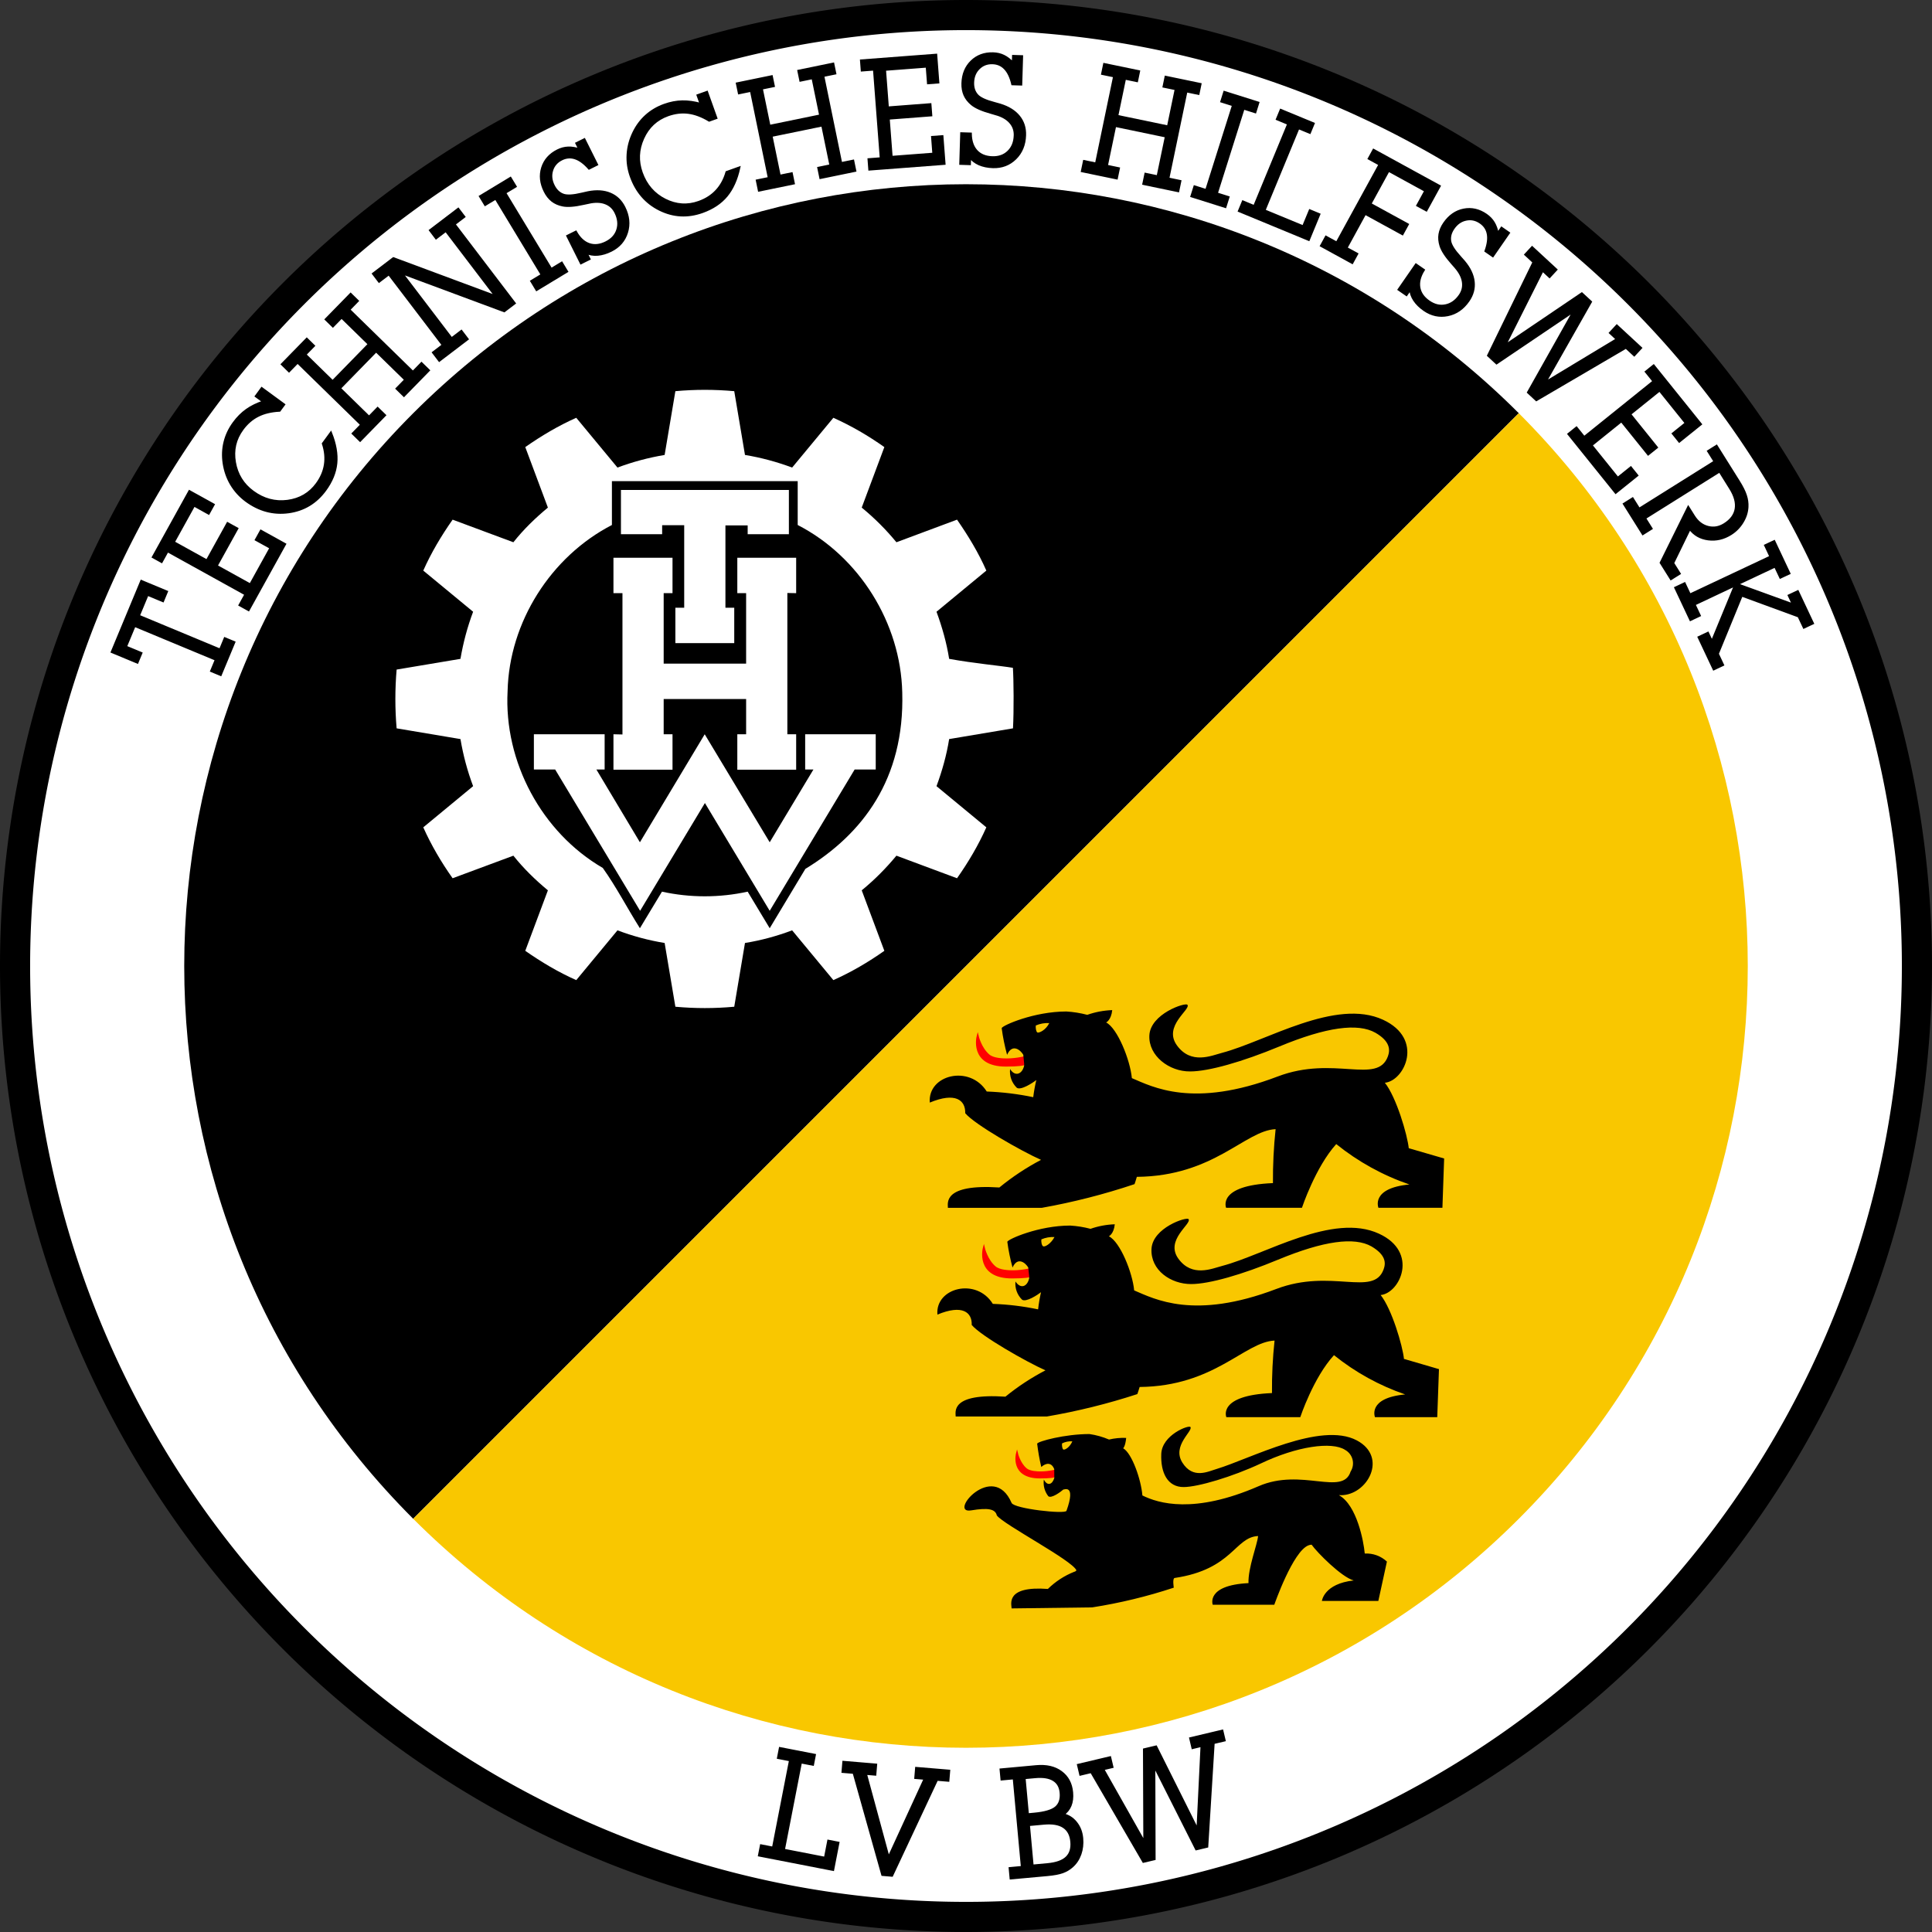
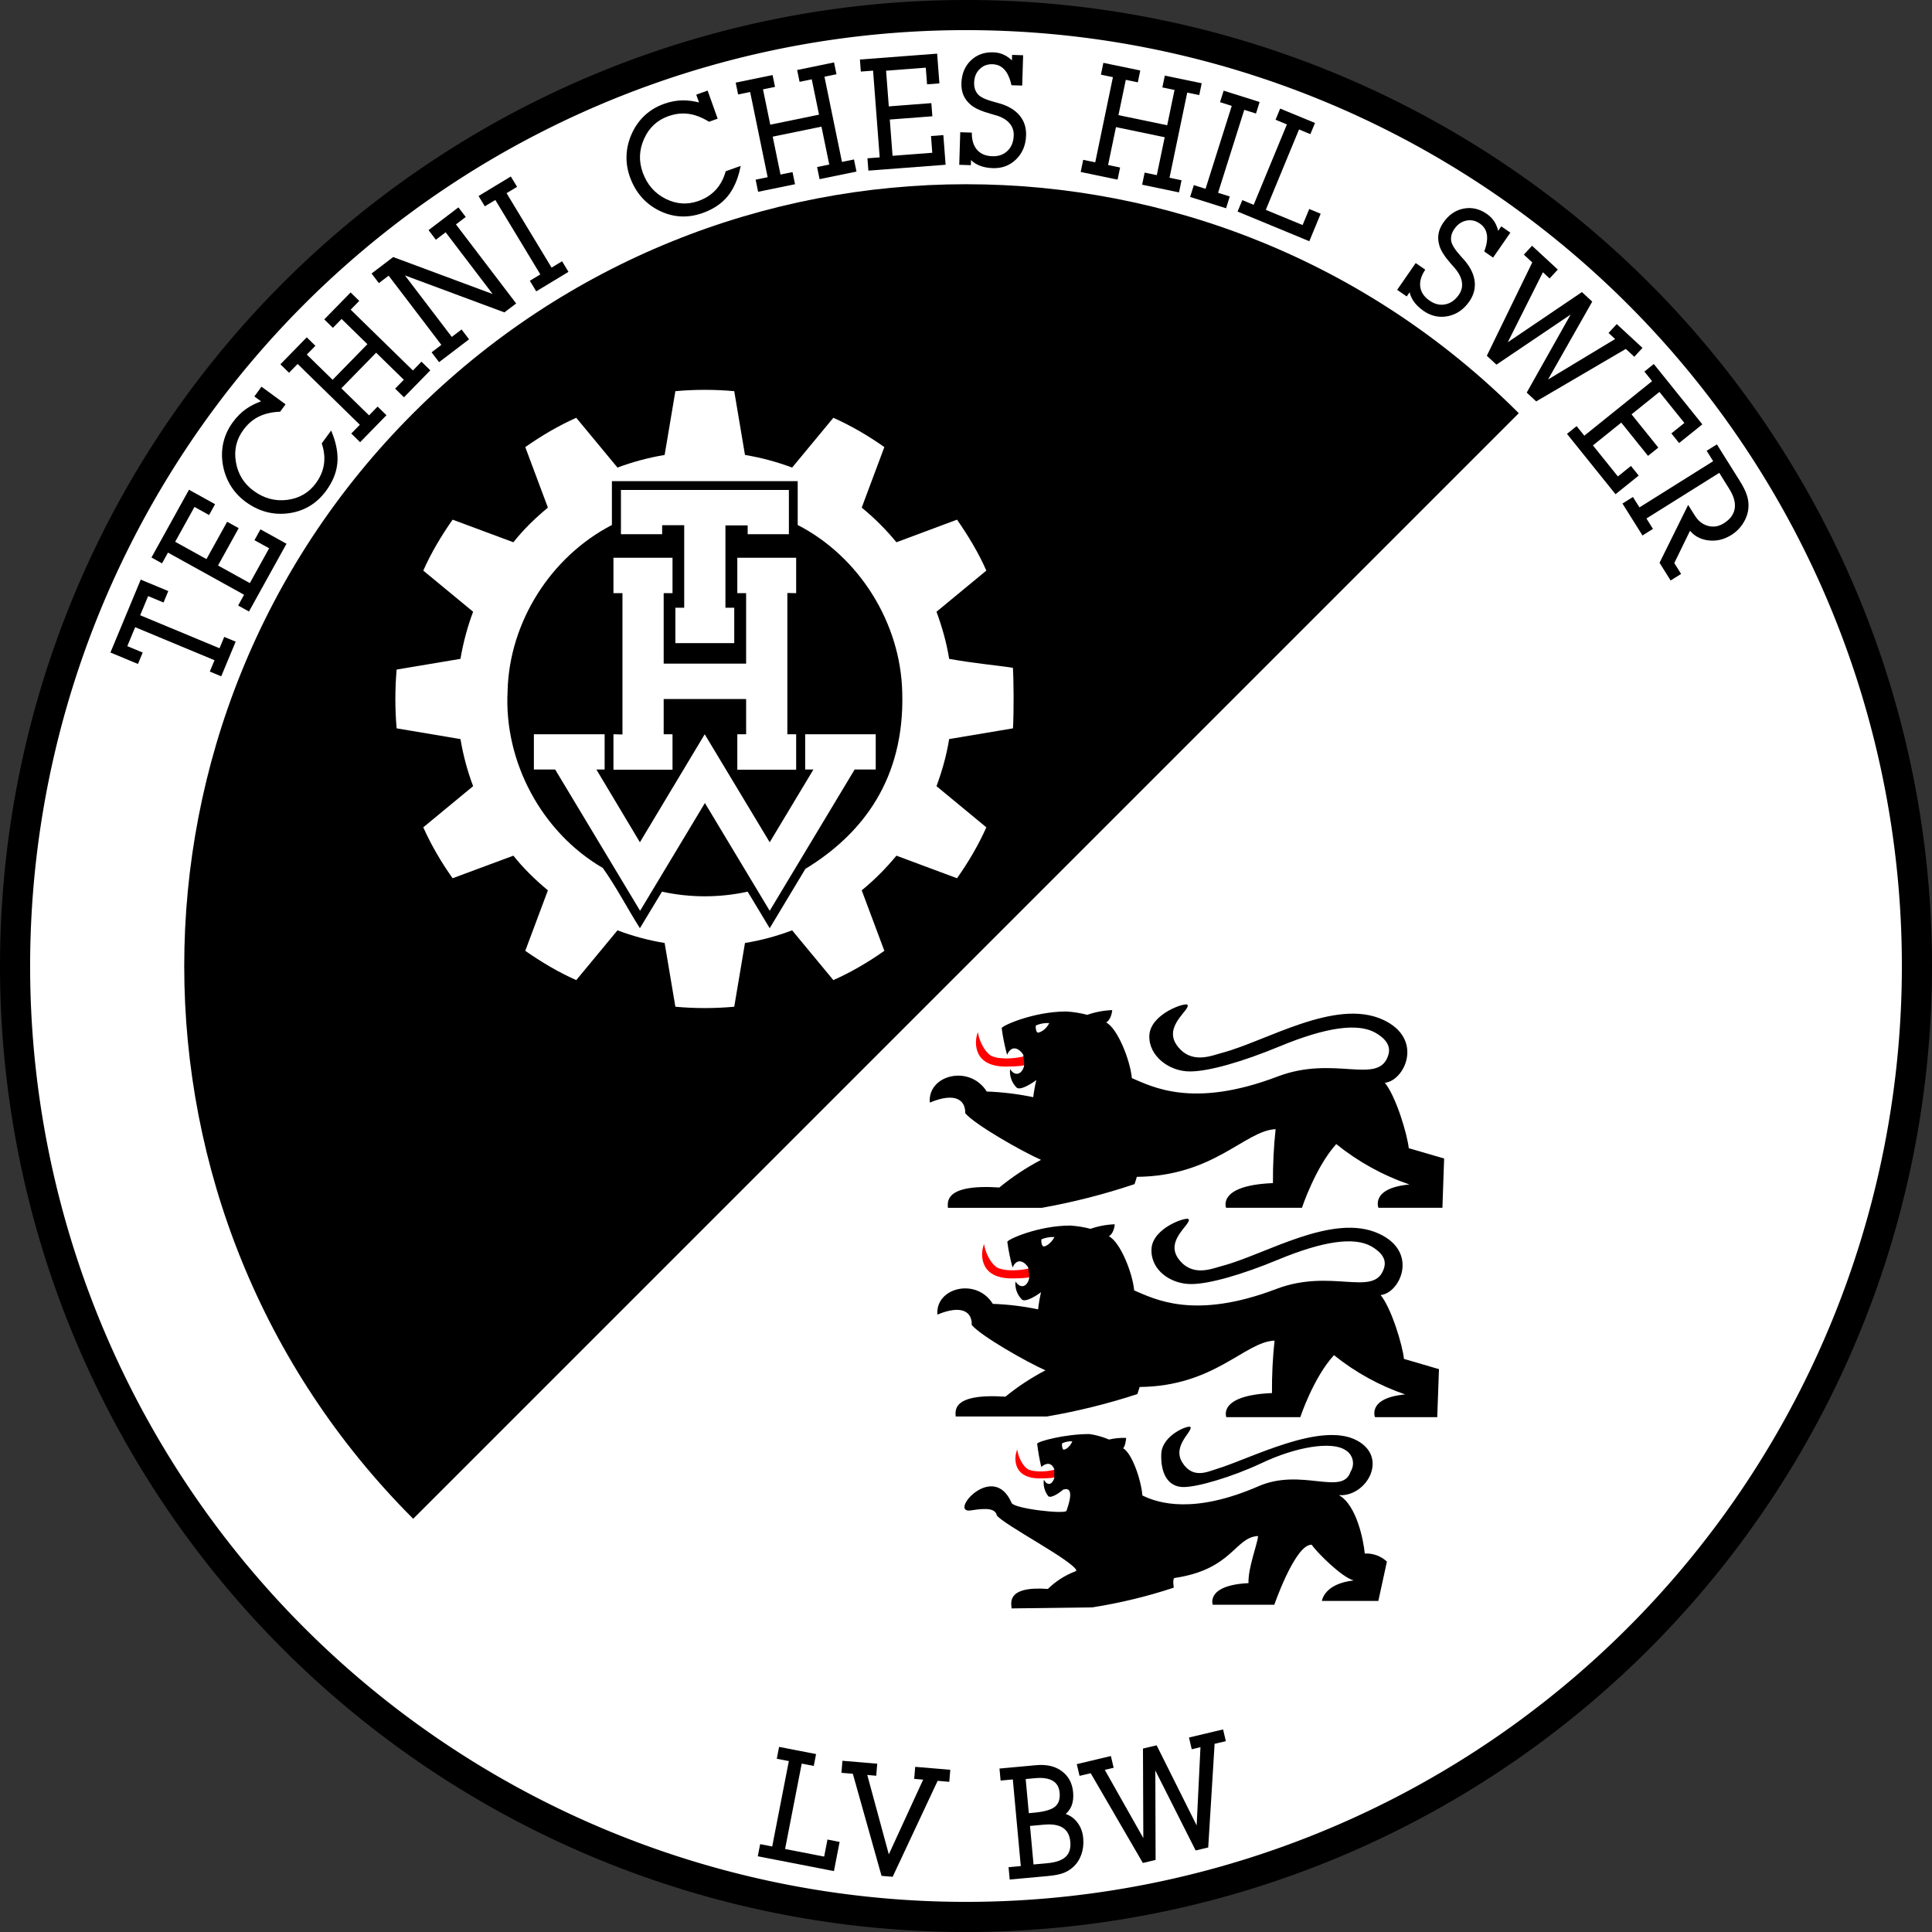
<svg xmlns="http://www.w3.org/2000/svg" xmlns:ns1="http://www.inkscape.org/namespaces/inkscape" xmlns:ns2="http://sodipodi.sourceforge.net/DTD/sodipodi-0.dtd" width="80mm" height="80mm" viewBox="0 0 80 80" version="1.1" id="svg338" ns1:version="1.2.2 (b0a8486541, 2022-12-01)" ns2:docname="lvbw.svg" xml:space="preserve" ns1:export-filename="./lvbw.png" ns1:export-xdpi="325.12" ns1:export-ydpi="325.12">
  <rect x="0" y="0" width="80" height="80" fill="#333333" stroke="none" />
  <title id="title461">LVBW THW Patch</title>
  <ns2:namedview id="namedview340" pagecolor="#ffffff" bordercolor="#000000" borderopacity="0.25" ns1:showpageshadow="2" ns1:pageopacity="0.0" ns1:pagecheckerboard="0" ns1:deskcolor="#d1d1d1" ns1:document-units="mm" showgrid="false" showguides="true" ns1:zoom="2.8284272" ns1:cx="256.67975" ns1:cy="175.00892" ns1:window-width="2393" ns1:window-height="1289" ns1:window-x="0" ns1:window-y="0" ns1:window-maximized="1" ns1:current-layer="layer1">
    <ns2:guide position="-44.832,39.999" orientation="0,-1" id="guide463" ns1:locked="false" />
    <ns2:guide position="40.001,32.923" orientation="1,0" id="guide465" ns1:locked="false" />
  </ns2:namedview>
  <defs id="defs335" />
  <g ns1:label="hintergrund" ns1:groupmode="layer" id="layer1" style="display:inline">
    <path id="path7506" style="display:inline;vector-effect:none;fill:#000000;fill-opacity:1;fill-rule:evenodd;stroke-width:0;stroke-miterlimit:10;paint-order:markers fill stroke;stop-color:#000000" ns1:label="outer_circle" d="M 80,40 A 40,40 0 0 1 40,80 40,40 0 0 1 1.5000003e-8,40 40,40 0 0 1 40,1.4999999e-8 40,40 0 0 1 80,40 Z" />
    <path id="circle7608" style="display:inline;fill:#ffffff;fill-rule:evenodd;stroke-width:0;stroke-miterlimit:10;paint-order:markers fill stroke;stop-color:#000000" d="M 78.701,41.995 A 38.752,38.752 2.951 0 1 38.005,78.701 38.752,38.752 2.951 0 1 1.299,38.005 38.752,38.752 2.951 0 1 41.995,1.299 38.752,38.752 2.951 0 1 78.701,41.995 Z" ns1:label="white_circle" />
    <path id="circle166287" style="display:inline;fill:#000000;fill-opacity:1;fill-rule:evenodd;stroke-width:0;stroke-miterlimit:10;paint-order:markers fill stroke;stop-color:#000000" d="M 62.89,17.11 17.11,62.89 c -12.642,-12.642 -12.642,-33.138 0,-45.78 12.642,-12.642 33.138,-12.642 45.78,0 z" ns1:label="inner_circle" ns2:nodetypes="ccsc" />
-     <path id="path508" style="font-variation-settings:normal;display:inline;opacity:1;vector-effect:none;fill:#f9c700;fill-opacity:1;fill-rule:evenodd;stroke:none;stroke-width:0.529;stroke-linecap:butt;stroke-linejoin:miter;stroke-miterlimit:4;stroke-dasharray:none;stroke-dashoffset:0;stroke-opacity:1;-inkscape-stroke:none;paint-order:markers fill stroke;stop-color:#000000;stop-opacity:1" d="M 62.89,17.11 17.11,62.89 c 12.642,12.642 33.138,12.642 45.78,0 12.642,-12.642 12.642,-33.138 0,-45.78 z" ns1:label="inner_circle" ns2:nodetypes="ccsc" />
  </g>
  <g ns1:groupmode="layer" id="layer2" ns1:label="Texte" ns2:insensitive="true">
    <g ns1:groupmode="layer" id="layer3" ns1:label="TECHNISCHES_HILFSWERK" ns2:insensitive="true">
      <g aria-label="TECHNISCHES HILFSWERK" id="text1314" style="font-size:6.35px;font-family:Inter;-inkscape-font-specification:Inter;text-align:end;text-anchor:end;display:inline;stroke:#000000;stroke-width:0.1;paint-order:markers fill stroke;stop-color:#000000" ns1:label="text_technisches_hilfswerk">
        <path d="m 9.134,27.939 -0.381,-0.158 0.195,-0.47 -3.378,-1.405 -0.364,0.876 0.638,0.265 -0.158,0.381 -1.048,-0.436 1.217,-2.926 1.048,0.436 -0.158,0.381 -0.638,-0.265 -0.368,0.885 3.378,1.405 0.195,-0.47 0.381,0.158 z" style="font-family:'LubalGraph Bk BT';-inkscape-font-specification:'LubalGraph Bk BT'" id="path1286" />
        <path d="m 10.605,22.348 0.2,-0.361 0.99,0.548 -1.505,2.718 -0.361,-0.2 0.246,-0.445 -3.239,-1.794 -0.246,0.445 -0.35,-0.194 1.505,-2.718 0.993,0.55 -0.2,0.361 -0.605,-0.335 -0.847,1.53 1.383,0.766 0.856,-1.546 0.391,0.216 -0.856,1.546 1.405,0.778 0.847,-1.53 z" style="font-family:'LubalGraph Bk BT';-inkscape-font-specification:'LubalGraph Bk BT'" id="path1288" />
        <path d="m 10.916,16.634 -0.313,-0.229 0.236,-0.323 0.916,0.671 -0.18,0.245 q -0.528,0.028 -0.896,0.216 -0.371,0.186 -0.645,0.561 -0.447,0.61 -0.314,1.373 0.133,0.763 0.754,1.217 0.658,0.482 1.43,0.383 0.77,-0.101 1.217,-0.711 0.277,-0.378 0.341,-0.796 0.064,-0.418 -0.084,-0.872 l 0.322,-0.44 q 0.274,0.685 0.218,1.255 -0.057,0.566 -0.453,1.106 -0.573,0.783 -1.514,0.913 -0.943,0.128 -1.756,-0.468 Q 9.814,20.453 9.577,20.057 9.341,19.661 9.269,19.182 9.201,18.729 9.305,18.309 9.408,17.885 9.683,17.51 9.919,17.187 10.215,16.977 10.511,16.767 10.916,16.634 Z" style="font-family:'LubalGraph Bk BT';-inkscape-font-specification:'LubalGraph Bk BT'" id="path1290" />
        <path d="m 14.971,17.587 -2.648,-2.587 -0.355,0.364 -0.286,-0.28 1.021,-1.045 0.286,0.28 -0.355,0.364 1.14,1.114 1.51,-1.546 -1.14,-1.114 -0.36,0.368 -0.286,-0.28 1.021,-1.045 0.286,0.28 -0.355,0.364 2.648,2.587 0.355,-0.364 0.295,0.288 -1.021,1.045 -0.295,-0.288 0.36,-0.368 -1.218,-1.19 -1.51,1.546 1.218,1.19 0.355,-0.364 0.295,0.288 -1.021,1.045 -0.295,-0.288 z" style="font-family:'LubalGraph Bk BT';-inkscape-font-specification:'LubalGraph Bk BT'" id="path1292" />
        <path d="M 20.544,12.282 18.463,9.549 18.058,9.857 17.816,9.538 l 1.157,-0.881 0.242,0.318 -0.405,0.308 2.493,3.273 -0.424,0.323 -4.255,-1.581 2.074,2.723 0.405,-0.308 0.25,0.328 -1.162,0.885 -0.25,-0.328 0.405,-0.308 -2.243,-2.945 -0.405,0.308 -0.242,-0.318 0.834,-0.635 z" style="font-family:'LubalGraph Bk BT';-inkscape-font-specification:'LubalGraph Bk BT'" id="path1294" />
        <path d="m 22.443,11.38 -1.916,-3.168 -0.435,0.263 -0.207,-0.342 1.25,-0.756 0.207,0.342 -0.435,0.263 1.916,3.168 0.435,-0.263 0.213,0.353 -1.25,0.756 -0.213,-0.353 z" style="font-family:'LubalGraph Bk BT';-inkscape-font-specification:'LubalGraph Bk BT'" id="path1296" />
-         <path d="M 24.195,5.777 24.712,6.812 24.393,6.971 Q 24.099,6.64 23.817,6.548 q -0.283,-0.094 -0.563,0.045 -0.305,0.152 -0.4,0.463 -0.096,0.308 0.068,0.635 0.069,0.139 0.17,0.237 0.104,0.097 0.23,0.142 0.237,0.086 0.775,-0.044 0.171,-0.04 0.252,-0.057 0.527,-0.104 0.912,0.057 0.384,0.158 0.586,0.563 0.265,0.53 0.108,1.034 -0.157,0.505 -0.651,0.751 -0.286,0.143 -0.555,0.166 -0.27,0.021 -0.481,-0.082 L 24.4,10.721 24.059,10.891 23.501,9.773 23.842,9.603 q 0.223,0.398 0.55,0.512 0.327,0.114 0.704,-0.074 Q 25.463,9.858 25.57,9.517 25.679,9.174 25.49,8.794 25.357,8.528 25.095,8.42 24.835,8.31 24.473,8.369 q -0.103,0.017 -0.311,0.065 -0.558,0.126 -0.858,0.065 -0.258,-0.051 -0.439,-0.193 Q 22.682,8.161 22.562,7.92 22.311,7.418 22.458,6.949 q 0.149,-0.473 0.631,-0.714 0.216,-0.108 0.434,-0.116 0.22,-0.01 0.482,0.078 l -0.13,-0.261 z" style="font-family:'LubalGraph Bk BT';-inkscape-font-specification:'LubalGraph Bk BT'" id="path1298" />
        <path d="m 29.024,4.315 -0.13,-0.365 0.377,-0.135 0.382,1.069 -0.286,0.102 Q 28.913,4.714 28.503,4.663 28.092,4.609 27.654,4.765 26.942,5.02 26.625,5.726 26.307,6.432 26.566,7.156 26.841,7.924 27.536,8.275 q 0.694,0.348 1.406,0.093 0.441,-0.158 0.728,-0.468 0.288,-0.31 0.42,-0.769 l 0.514,-0.184 q -0.157,0.721 -0.523,1.162 -0.364,0.436 -0.995,0.662 -0.914,0.327 -1.765,-0.093 -0.853,-0.423 -1.192,-1.372 -0.16,-0.447 -0.133,-0.907 0.026,-0.461 0.236,-0.898 0.198,-0.413 0.519,-0.703 0.323,-0.293 0.761,-0.45 0.377,-0.135 0.739,-0.142 0.363,-0.008 0.773,0.109 z" style="font-family:'LubalGraph Bk BT';-inkscape-font-specification:'LubalGraph Bk BT'" id="path1300" />
        <path d="m 31.846,7.377 -0.745,-3.626 -0.498,0.102 -0.081,-0.392 1.43,-0.294 0.081,0.392 -0.498,0.102 0.321,1.561 2.117,-0.435 -0.321,-1.561 -0.504,0.104 -0.081,-0.392 1.43,-0.294 0.081,0.392 -0.498,0.102 0.745,3.626 0.498,-0.102 0.083,0.404 -1.43,0.294 -0.083,-0.404 0.504,-0.104 -0.343,-1.667 -2.117,0.435 0.343,1.667 0.498,-0.102 0.083,0.404 -1.43,0.294 -0.083,-0.404 z" style="font-family:'LubalGraph Bk BT';-inkscape-font-specification:'LubalGraph Bk BT'" id="path1302" />
        <path d="m 38.605,5.679 0.411,-0.031 0.086,1.128 -3.098,0.236 -0.031,-0.411 0.507,-0.039 -0.282,-3.691 -0.507,0.039 -0.03,-0.399 3.098,-0.236 0.086,1.132 -0.411,0.031 -0.053,-0.689 -1.744,0.133 0.12,1.577 1.762,-0.135 0.034,0.445 -1.762,0.135 0.122,1.601 1.744,-0.133 z" style="font-family:'LubalGraph Bk BT';-inkscape-font-specification:'LubalGraph Bk BT'" id="path1304" />
        <path d="m 42.314,2.336 -0.035,1.156 -0.356,-0.011 Q 41.821,3.05 41.616,2.836 41.412,2.619 41.099,2.61 40.758,2.599 40.528,2.828 q -0.23,0.226 -0.241,0.591 -0.005,0.155 0.038,0.29 0.046,0.135 0.136,0.234 0.168,0.188 0.703,0.328 0.169,0.045 0.249,0.07 0.513,0.158 0.776,0.483 0.263,0.321 0.249,0.774 -0.018,0.592 -0.395,0.962 -0.377,0.37 -0.929,0.353 -0.319,-0.01 -0.567,-0.116 -0.248,-0.11 -0.385,-0.3 l -0.009,0.291 -0.381,-0.012 0.038,-1.249 0.381,0.012 q 0.008,0.456 0.242,0.712 0.234,0.255 0.656,0.268 0.409,0.012 0.665,-0.237 0.259,-0.25 0.272,-0.674 0.009,-0.298 -0.17,-0.517 Q 41.679,4.87 41.332,4.751 41.233,4.717 41.027,4.661 40.477,4.508 40.241,4.312 40.038,4.144 39.945,3.933 q -0.093,-0.214 -0.085,-0.483 0.017,-0.561 0.369,-0.904 0.355,-0.346 0.894,-0.33 0.242,0.007 0.437,0.103 0.199,0.096 0.388,0.297 l 0.009,-0.291 z" style="font-family:'LubalGraph Bk BT';-inkscape-font-specification:'LubalGraph Bk BT'" id="path1306" />
        <path d="M 45.39,6.781 46.143,3.156 45.646,3.053 l 0.081,-0.392 1.43,0.297 -0.081,0.392 -0.498,-0.104 -0.324,1.56 2.116,0.44 0.324,-1.56 -0.504,-0.105 0.081,-0.392 1.43,0.297 -0.081,0.392 -0.498,-0.104 -0.754,3.625 0.498,0.104 -0.084,0.404 -1.43,-0.297 0.084,-0.404 0.504,0.105 0.347,-1.667 -2.116,-0.44 -0.347,1.667 0.498,0.104 -0.084,0.404 -1.43,-0.297 0.084,-0.404 z" style="font-family:'LubalGraph Bk BT';-inkscape-font-specification:'LubalGraph Bk BT'" id="path1308" />
        <path d="M 49.952,7.881 51.067,4.351 50.582,4.198 50.702,3.817 52.095,4.256 51.975,4.638 51.49,4.485 50.375,8.015 50.86,8.168 50.736,8.561 49.343,8.122 49.467,7.728 Z" style="font-family:'LubalGraph Bk BT';-inkscape-font-specification:'LubalGraph Bk BT'" id="path1310" />
        <path d="m 51.311,8.733 0.158,-0.381 0.47,0.194 1.414,-3.421 -0.47,-0.194 0.153,-0.37 1.35,0.558 -0.153,0.37 -0.47,-0.194 -1.414,3.421 1.616,0.668 0.275,-0.665 0.381,0.158 -0.432,1.046 z" style="font-family:'LubalGraph Bk BT';-inkscape-font-specification:'LubalGraph Bk BT'" id="path1312" />
-         <path d="m 55.743,10.271 0.446,0.244 -0.198,0.362 -1.281,-0.702 0.198,-0.362 0.446,0.244 1.779,-3.247 -0.446,-0.244 0.192,-0.351 2.725,1.493 -0.545,0.995 -0.362,-0.198 0.332,-0.606 -1.534,-0.84 -0.76,1.387 1.55,0.849 -0.215,0.392 -1.545,-0.846 z" style="font-family:'LubalGraph Bk BT';-inkscape-font-specification:'LubalGraph Bk BT'" id="path1314" />
        <path d="m 62.471,9.646 -0.658,0.951 -0.293,-0.203 q 0.149,-0.417 0.094,-0.708 -0.053,-0.293 -0.311,-0.472 -0.28,-0.194 -0.598,-0.127 -0.316,0.064 -0.524,0.365 -0.088,0.127 -0.126,0.264 -0.035,0.138 -0.013,0.27 0.039,0.249 0.412,0.658 0.117,0.13 0.171,0.194 0.345,0.412 0.389,0.827 0.046,0.413 -0.211,0.785 -0.337,0.487 -0.855,0.592 -0.518,0.105 -0.972,-0.209 -0.263,-0.182 -0.413,-0.406 -0.148,-0.227 -0.16,-0.461 l -0.166,0.24 -0.314,-0.217 0.711,-1.027 0.314,0.217 q -0.242,0.387 -0.184,0.729 0.058,0.342 0.404,0.582 0.337,0.233 0.687,0.162 0.353,-0.069 0.595,-0.418 0.169,-0.245 0.138,-0.527 -0.029,-0.28 -0.255,-0.569 -0.064,-0.082 -0.207,-0.241 -0.379,-0.428 -0.47,-0.721 -0.079,-0.251 -0.042,-0.478 0.038,-0.23 0.192,-0.452 0.319,-0.461 0.801,-0.558 0.486,-0.097 0.93,0.21 0.199,0.138 0.311,0.324 0.115,0.189 0.164,0.46 l 0.166,-0.24 z" style="font-family:'LubalGraph Bk BT';-inkscape-font-specification:'LubalGraph Bk BT'" id="path1316" />
        <path d="m 61.969,15.036 -0.341,-0.316 1.881,-3.865 -0.339,-0.314 0.272,-0.294 0.993,0.918 -0.272,0.294 -0.289,-0.267 -1.571,3.129 3.196,-2.163 0.369,0.341 -1.905,3.357 2.999,-1.809 -0.285,-0.263 0.272,-0.294 0.993,0.918 -0.272,0.294 -0.341,-0.316 -3.711,2.173 -0.337,-0.312 1.902,-3.381 z" style="font-family:'LubalGraph Bk BT';-inkscape-font-specification:'LubalGraph Bk BT'" id="path1318" />
        <path d="m 67.527,19.364 0.258,0.321 -0.882,0.709 -1.947,-2.421 0.321,-0.258 0.319,0.396 2.884,-2.321 -0.319,-0.396 0.312,-0.251 1.947,2.421 -0.884,0.711 -0.258,-0.321 0.539,-0.433 -1.096,-1.363 -1.232,0.991 1.108,1.377 -0.348,0.28 -1.108,-1.377 -1.251,1.007 1.096,1.363 z" style="font-family:'LubalGraph Bk BT';-inkscape-font-specification:'LubalGraph Bk BT'" id="path1320" />
        <path d="m 71.207,19.511 -3.1,1.943 0.27,0.431 -0.349,0.219 -0.776,-1.237 0.349,-0.219 0.27,0.431 3.137,-1.966 -0.27,-0.431 0.339,-0.212 0.917,1.463 q 0.214,0.342 0.29,0.579 0.08,0.239 0.067,0.481 -0.017,0.329 -0.203,0.628 -0.184,0.302 -0.484,0.49 -0.444,0.278 -0.931,0.214 -0.487,-0.064 -0.763,-0.44 l -0.698,1.433 0.27,0.431 -0.349,0.219 -0.418,-0.667 1.133,-2.291 0.226,0.36 q 0.227,0.363 0.582,0.455 0.356,0.095 0.69,-0.114 0.41,-0.257 0.473,-0.64 0.063,-0.384 -0.23,-0.851 z" style="font-family:'LubalGraph Bk BT';-inkscape-font-specification:'LubalGraph Bk BT'" id="path1322" />
-         <path d="m 71.123,27.073 0.215,0.457 -0.373,0.176 -0.62,-1.316 0.373,-0.176 0.17,0.362 0.969,-2.352 -1.7,0.801 0.217,0.46 -0.373,0.176 -0.622,-1.321 0.373,-0.176 0.219,0.466 3.349,-1.577 -0.219,-0.466 0.362,-0.17 0.622,1.321 -0.362,0.17 -0.217,-0.46 -1.585,0.746 2.335,0.847 -0.178,-0.379 0.362,-0.17 0.62,1.316 -0.362,0.17 -0.217,-0.46 -2.365,-0.867 z" style="font-family:'LubalGraph Bk BT';-inkscape-font-specification:'LubalGraph Bk BT'" id="path1324" />
      </g>
      <path id="path1472" style="display:none;fill:none;fill-opacity:1;fill-rule:evenodd;stroke:#800000;stroke-width:0.1;stroke-miterlimit:10;stroke-dasharray:none;paint-order:markers fill stroke;stop-color:#000000" d="M 70.862,27.62 A 33.192,33.192 0 0 1 52.445,70.796 33.192,33.192 0 0 1 9.269,52.38 33.192,33.192 0 0 1 27.686,9.204 33.192,33.192 0 0 1 70.862,27.62 Z" ns1:label="text-allign_technisches_hilfswerk" ns2:insensitive="true" />
    </g>
    <g ns1:groupmode="layer" id="layer4" ns1:label="LV_BW" ns2:insensitive="true">
      <g aria-label="LV BW" id="text1619" style="font-size:6.35px;line-height:0;font-family:'LubalGraph Bk BT';-inkscape-font-specification:'LubalGraph Bk BT';text-align:end;letter-spacing:0.487px;text-anchor:end;stroke:#000000;stroke-width:0.1;paint-order:markers fill stroke;stop-color:#000000" ns1:label="text_lv_bw">
        <path d="m 31.437,76.825 0.079,-0.405 0.499,0.097 0.708,-3.634 -0.499,-0.097 0.076,-0.393 1.433,0.279 -0.076,0.393 -0.499,-0.097 -0.708,3.634 1.716,0.334 0.137,-0.706 0.405,0.079 -0.216,1.111 z" id="path1327" />
        <path d="m 35.353,73.401 -0.457,-0.038 0.033,-0.399 1.341,0.112 -0.033,0.399 -0.392,-0.033 0.947,3.489 1.509,-3.284 -0.392,-0.033 0.033,-0.399 1.353,0.113 -0.033,0.399 -0.467,-0.039 -1.862,3.973 -0.392,-0.033 z" id="path1329" />
        <path d="m 42.751,77.258 0.627,-0.058 q 0.546,-0.05 0.787,-0.281 0.243,-0.231 0.204,-0.66 -0.039,-0.426 -0.327,-0.614 -0.285,-0.189 -0.825,-0.139 l -0.621,0.057 z m -0.195,-2.124 0.272,-0.025 q 0.651,-0.06 0.894,-0.263 0.243,-0.206 0.205,-0.617 -0.034,-0.367 -0.304,-0.529 -0.267,-0.165 -0.761,-0.12 l -0.445,0.041 z m -0.701,2.639 -0.038,-0.411 0.506,-0.047 -0.339,-3.687 -0.506,0.047 -0.037,-0.398 1.467,-0.135 q 0.63,-0.058 1.027,0.236 0.401,0.293 0.451,0.84 0.029,0.315 -0.065,0.545 -0.094,0.23 -0.305,0.371 0.327,0.073 0.539,0.34 0.214,0.264 0.249,0.64 0.033,0.355 -0.076,0.664 -0.109,0.306 -0.339,0.508 -0.173,0.153 -0.393,0.232 -0.217,0.079 -0.628,0.117 z" id="path1331" />
        <path d="m 47.801,76.977 -0.453,0.107 -2.16,-3.716 -0.449,0.107 -0.092,-0.389 1.315,-0.312 0.092,0.389 -0.383,0.091 1.722,3.049 -0.015,-3.859 0.489,-0.116 1.725,3.453 0.17,-3.498 -0.377,0.09 -0.092,-0.389 1.315,-0.312 0.092,0.389 -0.453,0.107 -0.265,4.292 -0.446,0.106 -1.747,-3.464 z" id="path1333" />
      </g>
      <path id="path1628" style="display:none;fill:none;fill-opacity:1;fill-rule:evenodd;stroke:#ff00ff;stroke-width:0.1;stroke-miterlimit:10;stroke-dasharray:none;paint-order:markers fill stroke;stop-color:#000000" d="M 52.02,75.813 A 37.776,37.776 0 0 0 75.813,27.98 37.776,37.776 0 0 0 27.98,4.187 37.776,37.776 0 0 0 4.187,52.02 37.776,37.776 0 0 0 52.02,75.813 Z" ns1:label="text-allign_lv_bw" ns2:insensitive="true" />
    </g>
  </g>
  <g transform="matrix(0.032,0,0,0.032,12.855,30.06)" id="layer1-6" style="fill:#ffffff" ns1:label="THW">
    <path d="m 640.419,184.961 c -15.382,25.596 -30.763,51.192 -46.145,76.789 -9.505,-15.776 -19.011,-31.551 -28.516,-47.327 -36.424,8.008 -74.464,8.021 -110.887,0 -9.517,15.776 -19.035,31.551 -28.552,47.327 -16.267,-25.757 -30.545,-53.454 -48.039,-78.015 C 299.249,137.796 250.237,46.393 255.102,-45.049 c 2.093,-89.329 55.98,-174.145 134.991,-214.979 0,-18.904 0,-37.809 0,-56.713 80.136,0 160.271,0 240.407,0 0,18.904 0,37.809 0,56.713 79.748,41.011 133.281,126.869 135.293,216.764 3.168,112.414 -51.833,183.454 -125.374,228.225 z m 268.547,-260.189 c -16.919,-2.777 -50.54,-5.781 -82.497,-11.594 -3.294,-20.818 -9.098,-41.202 -16.359,-60.96 21.497,-17.75 42.994,-35.501 64.491,-53.251 -10.247,-23.259 -23.445,-45.089 -37.933,-65.912 -26.137,9.748 -52.275,19.497 -78.412,29.246 -13.459,-16.377 -28.528,-31.425 -44.911,-44.851 9.759,-26.1 19.517,-52.2 29.276,-78.3 -20.742,-14.651 -42.795,-27.536 -65.976,-37.905 -17.782,21.472 -35.564,42.943 -53.346,64.415 -19.76,-7.379 -40.21,-12.897 -61.02,-16.332 -4.631,-27.508 -9.261,-55.017 -13.892,-82.525 -25.335,-2.304 -50.839,-2.3 -76.174,0 -4.633,27.508 -9.266,55.017 -13.899,82.525 -20.804,3.472 -41.257,8.948 -61.02,16.332 -17.779,-21.472 -35.559,-42.943 -53.338,-64.415 -23.23,10.294 -45.155,23.359 -65.976,37.905 9.759,26.1 19.517,52.2 29.276,78.3 -16.239,13.483 -31.552,28.255 -44.66,44.851 -26.214,-9.748 -52.428,-19.497 -78.641,-29.246 -14.545,20.793 -27.664,42.673 -37.962,65.912 21.499,17.75 42.999,35.501 64.498,53.251 -7.397,19.732 -12.869,40.172 -16.367,60.96 -27.538,4.621 -55.076,9.242 -82.615,13.863 -2.166,25.293 -2.168,50.762 0,76.054 27.538,4.631 55.076,9.261 82.615,13.892 3.488,20.779 8.935,41.222 16.367,60.931 -21.499,17.76 -42.999,35.52 -64.498,53.28 10.38,23.175 23.306,45.178 37.962,65.876 26.214,-9.737 52.428,-19.473 78.641,-29.21 13.158,16.549 28.403,31.382 44.66,44.844 -9.759,26.093 -19.517,52.186 -29.276,78.279 20.824,14.541 42.736,27.629 65.976,37.905 17.779,-21.474 35.559,-42.948 53.338,-64.422 19.735,7.452 40.206,12.986 61.02,16.368 4.633,27.499 9.266,54.998 13.899,82.497 25.337,2.321 50.838,2.319 76.174,0 4.631,-27.499 9.261,-54.998 13.892,-82.497 20.816,-3.344 41.287,-8.921 61.02,-16.368 17.782,21.474 35.564,42.948 53.346,64.422 23.191,-10.35 45.229,-23.26 65.976,-37.905 -9.759,-26.093 -19.517,-52.186 -29.276,-78.279 16.401,-13.405 31.405,-28.513 44.911,-44.844 26.137,9.737 52.275,19.473 78.412,29.21 14.6,-20.727 27.603,-42.681 37.933,-65.876 -21.497,-17.76 -42.994,-35.52 -64.491,-53.28 7.298,-19.736 13.075,-40.127 16.359,-60.931 27.541,-4.631 55.081,-9.261 82.622,-13.892 1.236,-22.668 0.897,-63.364 -0.125,-78.324 z" id="path6152" style="fill:#ffffff;fill-opacity:1;fill-rule:nonzero;stroke-width:0;stroke-linecap:butt;stroke-linejoin:miter;stroke-miterlimit:10" ns1:label="zahnkranz" />
    <path d="M 510.426,99.736 594.274,239.198 704.178,56.375 h 27.29 V 10.769 h -91.3 v 45.607 h 10.672 L 594.274,150.518 510.175,10.769 426.319,150.518 370.011,56.375 h 10.672 V 10.769 h -91.558 v 45.607 h 27.541 L 426.57,239.198 510.426,99.736" id="path6164" style="fill:#ffffff;fill-opacity:1;fill-rule:evenodd;stroke-width:0;stroke-linecap:butt;stroke-linejoin:miter;stroke-miterlimit:10" ns1:label="w-logo" />
    <path d="m 392.087,-217.653 v 45.83 h 11.655 V 11.028 L 392.087,10.769 V 56.606 h 76.425 V 10.769 H 457.08 V -34.809 H 563.764 V 10.769 H 552.361 V 56.606 H 628.513 V 10.769 H 617.11 V -172.047 l 11.404,0.223 v -45.83 h -76.153 v 45.83 h 11.404 v 91.185 H 457.08 v -91.185 h 11.432 v -45.83 h -76.425" id="path6160" style="fill:#ffffff;fill-opacity:1;fill-rule:evenodd;stroke-width:0;stroke-linecap:butt;stroke-linejoin:miter;stroke-miterlimit:10" ns1:label="h-logo" />
    <path d="M 619.096,-305.354 H 401.776 v 57.224 h 53.317 v -11.639 h 28.545 v 106.783 h -11.425 v 45.837 h 76.174 v -45.837 H 536.984 v -106.531 h 28.774 v 11.387 h 53.338 v -57.224" id="path6156" style="fill:#ffffff;fill-opacity:1;fill-rule:evenodd;stroke-width:0;stroke-linecap:butt;stroke-linejoin:miter;stroke-miterlimit:10" ns1:label="T-logo" />
  </g>
  <g ns1:groupmode="layer" id="layer5" ns1:label="LVBW">
    <g id="g925" transform="matrix(0.224,0,0,0.224,-2.713,26.281)" ns1:label="lions">
      <path id="path42-2" style="fill:#ff0000;fill-opacity:1;stroke:#ff0000;stroke-width:0.357;stroke-miterlimit:6;stroke-dasharray:none" d="m 202.14,78.505 c -0.041,-0.257 -0.083,-0.532 -0.083,-0.532 0,0 -1.84,0.539 -3.839,0.539 -0.705,0 -2.461,-0.044 -3.301,-0.743 -1.54,-1.277 -2.076,-3.578 -2.076,-3.578 0,0 -1.476,5.469 5.225,5.469 4.584,0 4.144,-0.718 4.144,-0.718 0,0 -0.033,-0.211 -0.069,-0.437 z m 1.141,39.164 c 0.26,0 -0.083,-0.533 -0.083,-0.533 0,0 -1.84,0.54 -3.837,0.54 -0.707,0 -2.464,-0.045 -3.304,-0.743 -1.54,-1.277 -2.076,-3.579 -2.076,-3.579 0,0 -1.476,5.469 5.225,5.469 4.584,0 4.144,-0.718 4.144,-0.718 0,0 -0.297,-0.436 -0.069,-0.436 z m 4.392,37.182 c -0.033,-0.209 -0.069,-0.432 -0.069,-0.432 0,0 -1.497,0.438 -3.121,0.438 -0.576,0 -2.002,-0.036 -2.687,-0.605 -1.252,-1.038 -1.688,-2.91 -1.688,-2.91 0,0 -1.2,4.449 4.249,4.449 3.73,0 3.37,-0.584 3.37,-0.584 0,0 -0.026,-0.172 -0.055,-0.356 z" ns1:label="coa-g" ns2:nodetypes="scsccscssscsccscssccsccsccc" />
      <path id="path140" d="m 272.536,94.974 c -0.254,-2.521 -2.314,-9.512 -4.423,-12.144 3.662,-0.364 7.293,-8.101 -0.317,-11.637 -8.768,-4.075 -21.609,3.948 -29.774,6.104 -1.982,0.523 -5.724,2.22 -8.339,-1.364 -2.616,-3.583 2.584,-6.643 1.934,-7.515 -0.38,-0.492 -6.865,1.665 -7.04,5.676 -0.175,3.758 3.662,6.675 7.531,6.643 3.424,0 9.655,-1.775 16.504,-4.614 8.688,-3.599 14.507,-4.376 17.757,-2.537 2.743,1.586 2.743,3.171 2.299,4.376 -1.95,5.279 -9.972,-0.254 -20.373,3.71 -15.648,5.961 -23.163,1.903 -26.953,0.301 -0.317,-3.393 -2.68,-9.243 -4.756,-10.289 0,0 0.935,-0.428 1.126,-2.283 -1.573,0.056 -3.129,0.35 -4.614,0.872 -1.266,-0.333 -2.562,-0.54 -3.868,-0.618 -5.977,0 -11.827,2.584 -11.954,3.076 0.223,1.664 0.557,3.311 0.999,4.931 0.983,-2.188 2.521,-0.84 2.997,0 l 0.158,1.634 v 0.38 c -0.364,1.586 -1.681,2.093 -2.6,0.618 -0.142,1.281 0.314,2.556 1.236,3.457 0.745,0.555 2.997,-0.935 3.615,-1.427 -0.249,1.045 -0.44,2.104 -0.571,3.171 -2.829,-0.59 -5.704,-0.94 -8.593,-1.047 -3.171,-5.041 -10.956,-3.076 -10.527,2.045 4.756,-1.982 6.611,-0.444 6.548,1.966 1.744,2.093 10.401,7.023 14.015,8.625 -2.735,1.436 -5.316,3.147 -7.705,5.105 -10.464,-0.681 -9.512,2.902 -9.512,3.758 h 17.376 c 5.807,-1.037 11.53,-2.5 17.123,-4.376 0,0 0.301,-0.856 0.428,-1.348 14.269,-0.127 19.992,-8.561 25.652,-8.815 -0.352,3.312 -0.517,6.642 -0.492,9.972 -10.401,0.428 -8.656,4.566 -8.656,4.566 h 14.015 c 0,0 2.489,-7.515 6.342,-11.78 4.039,3.258 8.615,5.785 13.524,7.467 -7.214,0.681 -5.724,4.313 -5.724,4.313 h 11.827 l 0.317,-9.116 -6.595,-1.918 M 203.887,73.541 c -0.238,-0.127 -0.364,-0.809 -0.301,-1.3 0.784,-0.339 1.636,-0.491 2.489,-0.444 -0.634,1.3 -1.855,1.855 -2.188,1.744 z m 60.5,96.25 c -0.19,-2.093 -1.411,-8.847 -4.756,-10.718 0.115,-0.025 0.234,-0.025 0.349,0 4.915,0 8.768,-7.04 2.949,-10.131 -6.69,-3.551 -19.691,3.393 -25.906,5.279 -1.586,0.46 -4.376,1.95 -6.342,-1.173 -1.966,-3.123 1.982,-5.803 1.49,-6.58 -0.301,-0.428 -5.248,1.458 -5.391,4.962 -0.143,3.504 1.173,6.151 4.138,6.135 2.616,0 8.99,-1.887 14.269,-4.36 6.643,-3.171 13.128,-4.106 15.584,-2.505 0.681,0.38 1.175,1.024 1.367,1.78 0.192,0.756 0.065,1.557 -0.353,2.216 -1.474,4.614 -9.085,-0.745 -17.012,2.711 -11.954,5.2 -18.534,3.171 -21.483,1.712 -0.238,-2.949 -1.934,-7.8 -3.551,-8.72 0,0 0.396,-0.317 0.555,-1.918 -1.066,-0.044 -2.132,0.058 -3.171,0.301 -1.156,-0.493 -2.371,-0.834 -3.615,-1.015 -4.566,0 -9.512,1.348 -9.671,1.775 0.171,1.451 0.424,2.891 0.761,4.313 0.826,-0.74 1.881,-0.936 2.394,0.397 l 0.015,1.632 c -0.349,1.205 -1.269,1.586 -1.934,0.301 -0.154,1.095 0.144,2.204 0.824,3.076 0.571,0.476 2.299,-0.809 2.774,-1.236 0,0.095 2.426,-1.189 0.587,3.932 -0.238,0.666 -9.687,-0.38 -10.147,-1.458 -3.424,-7.927 -11.875,2.109 -7.483,1.379 3.171,-0.523 4.471,-0.254 4.756,0.935 1.253,1.696 13.904,8.276 14.713,10.147 -0.095,0.142 -0.244,0.239 -0.412,0.27 -1.817,0.723 -3.472,1.801 -4.868,3.171 -7.927,-0.587 -6.706,2.854 -6.706,3.599 l 14.903,-0.19 c 5.117,-0.8 10.16,-2.019 15.078,-3.646 0,0 -0.285,-1.728 0.159,-1.791 10.733,-1.586 11.098,-7.546 15.426,-7.753 -0.143,1.586 -1.871,5.866 -1.775,8.704 -7.927,0.396 -6.611,3.995 -6.611,3.995 h 11.383 c 0,0 3.44,-9.925 6.342,-10.987 0.177,-0.067 0.365,-0.105 0.555,-0.111 0.983,1.411 5.533,6.009 7.784,6.611 -5.517,0.602 -5.882,3.789 -5.882,3.789 h 10.432 l 1.586,-7.277 c -1.101,-1.027 -2.571,-1.565 -4.075,-1.49 m -55.744,-19.231 c -0.19,-0.111 -0.285,-0.714 -0.238,-1.126 0.588,-0.297 1.246,-0.428 1.903,-0.38 -0.476,1.126 -1.411,1.649 -1.665,1.506 z m 62.974,-16.726 c -0.254,-2.473 -2.251,-9.243 -4.313,-11.827 3.583,-0.349 7.103,-7.927 -0.301,-11.336 -8.53,-3.963 -21.023,3.853 -28.966,5.946 -1.934,0.507 -5.581,2.156 -8.117,-1.316 -2.537,-3.472 2.521,-6.468 1.871,-7.325 -0.349,-0.476 -6.659,1.586 -6.849,5.517 -0.19,3.932 3.583,6.501 7.341,6.485 3.329,0 9.402,-1.744 16.044,-4.502 8.466,-3.504 14.126,-4.249 17.281,-2.457 2.68,1.586 2.68,3.076 2.235,4.264 -1.887,5.121 -9.703,-0.254 -19.818,3.599 -15.22,5.803 -22.529,1.855 -26.286,0.27 -0.301,-3.282 -2.6,-8.99 -4.677,-10.004 0,0 0.919,-0.428 1.094,-2.22 -1.529,0.052 -3.043,0.335 -4.487,0.84 -1.23,-0.324 -2.488,-0.526 -3.758,-0.602 -5.818,0 -11.51,2.521 -11.621,2.997 0.216,1.606 0.539,3.194 0.967,4.756 0.951,-2.109 2.442,-0.809 2.902,0 l 0.174,1.617 v 0.364 c -0.349,1.586 -1.586,2.045 -2.537,0.602 -0.126,1.248 0.324,2.485 1.22,3.361 0.714,0.539 2.902,-0.903 3.504,-1.379 -0.239,1.046 -0.419,2.105 -0.539,3.171 -2.756,-0.577 -5.557,-0.917 -8.371,-1.015 -3.028,-4.915 -10.654,-2.997 -10.242,1.982 4.614,-1.918 6.437,-0.428 6.342,1.918 1.696,2.029 10.115,6.833 13.634,8.387 -2.627,1.367 -5.108,2.998 -7.404,4.868 -10.179,-0.666 -9.195,2.806 -9.195,3.662 h 16.869 c 5.664,-0.97 11.248,-2.353 16.711,-4.138 0,0 0.301,-0.84 0.428,-1.316 13.841,-0.127 19.405,-8.339 24.939,-8.577 -0.346,3.222 -0.505,6.462 -0.476,9.703 -10.115,0.428 -8.435,4.455 -8.435,4.455 h 13.667 c 0,0 2.426,-7.325 6.231,-11.463 3.932,3.165 8.385,5.622 13.159,7.261 -7.023,0.65 -5.581,4.201 -5.581,4.201 h 11.51 l 0.317,-8.878 -6.342,-1.855 m -66.857,-20.88 c -0.238,-0.127 -0.349,-0.777 -0.301,-1.253 0.765,-0.329 1.595,-0.476 2.426,-0.428 -0.666,1.269 -1.855,1.934 -2.125,1.68 z" ns1:label="coa-s" ns2:nodetypes="ccccsccccccccccccccccccccccccccccccccccccccccccccccccccscscccsccccccccccccccccccccccccccccccccccccccccccccscsccccccccccccccccccccccccccccccccccccccccccc" style="stroke-width:0.688" />
    </g>
  </g>
</svg>